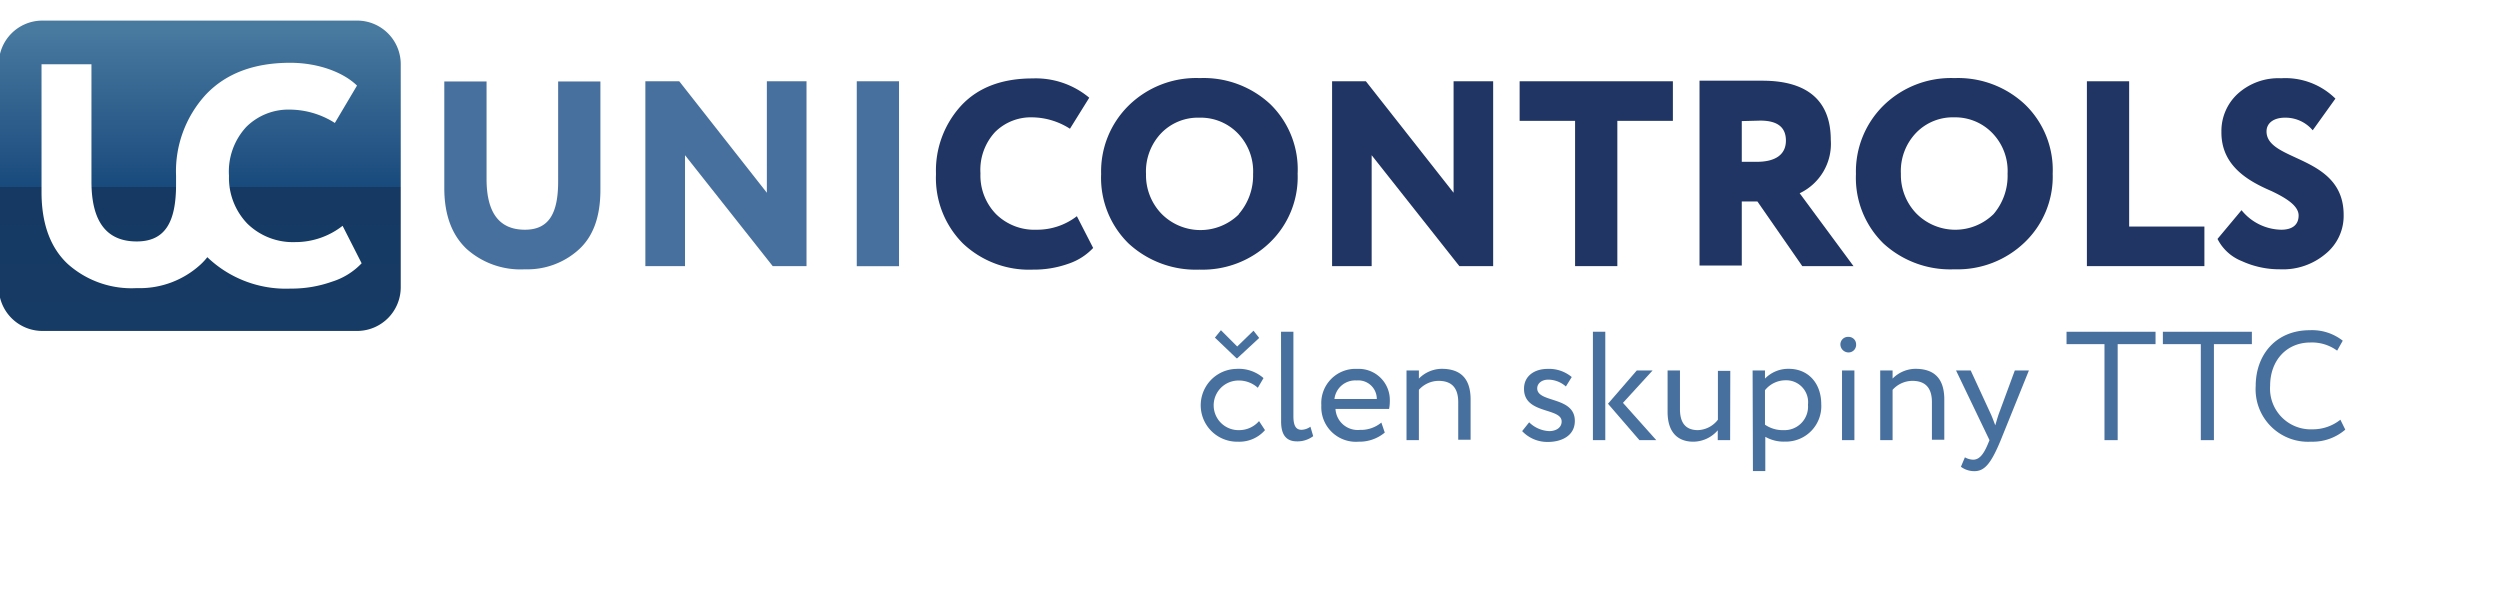
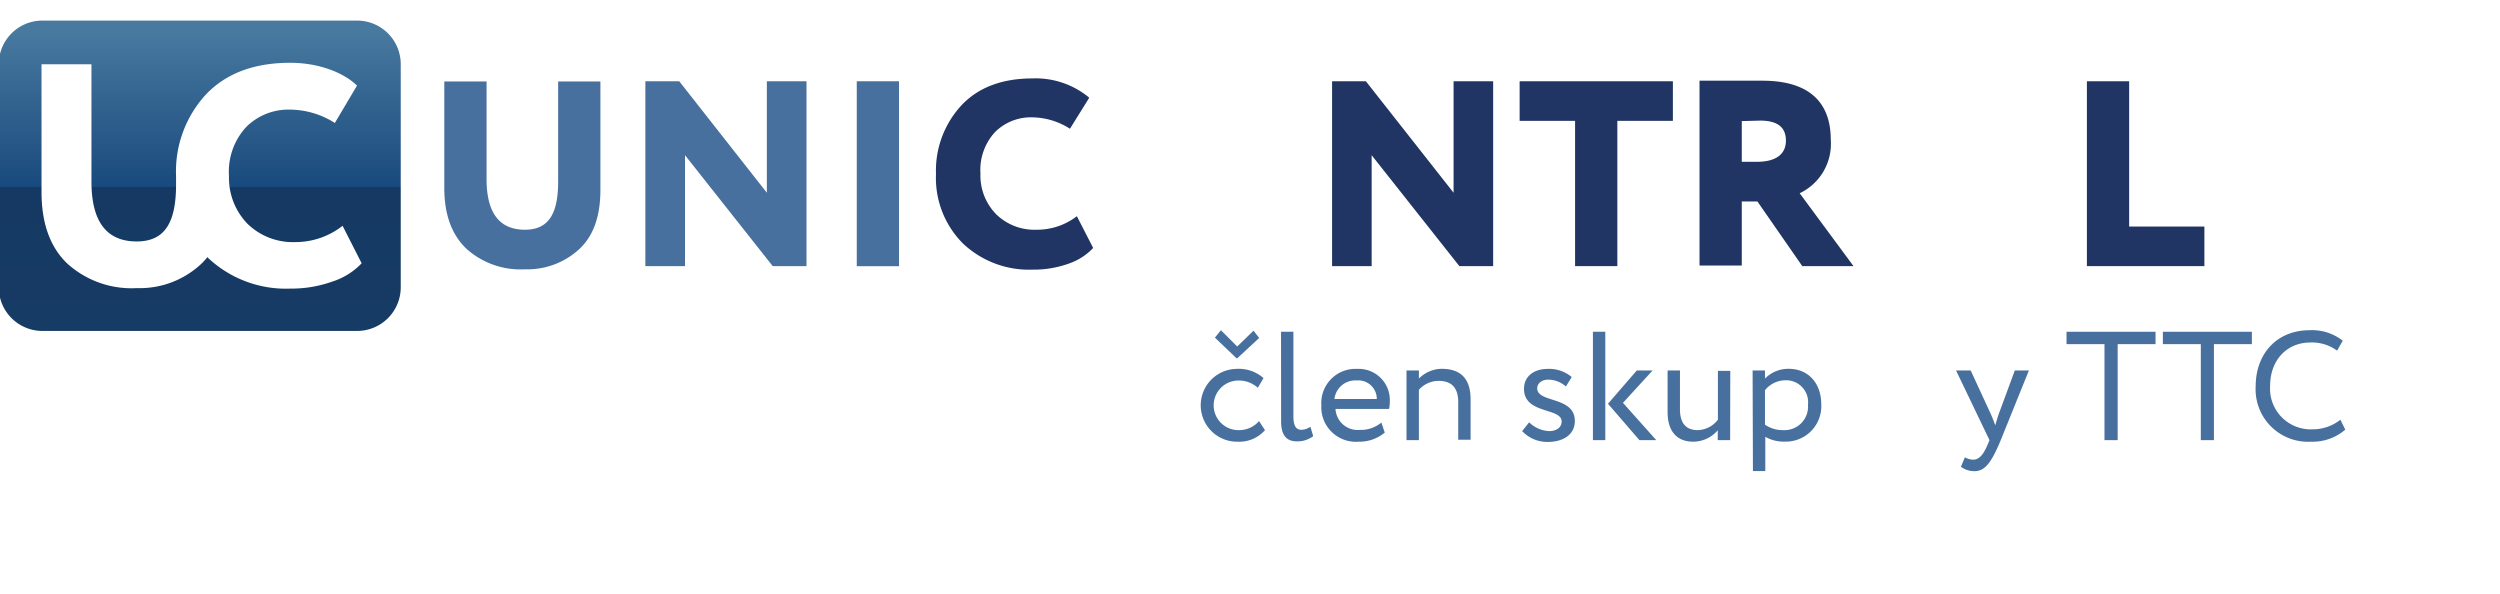
<svg xmlns="http://www.w3.org/2000/svg" id="Vrstva_1" data-name="Vrstva 1" viewBox="0 0 307 73">
  <defs>
    <style>.cls-1{fill:none;}.cls-2{fill:url(#Nepojmenovaný_přechod_2);}.cls-3{fill:#48709e;}.cls-4{fill:#203563;}</style>
    <linearGradient id="Nepojmenovaný_přechod_2" x1="458.18" y1="434.2" x2="458.83" y2="434.2" gradientTransform="translate(25302.14 -26671.34) rotate(90) scale(58.22)" gradientUnits="userSpaceOnUse">
      <stop offset="0" stop-color="#48799f" />
      <stop offset="0.07" stop-color="#41729a" />
      <stop offset="0.5" stop-color="#194a7d" />
      <stop offset="0.5" stop-color="#153962" />
      <stop offset="1" stop-color="#163b65" />
    </linearGradient>
  </defs>
  <path class="cls-1" d="M216.13,14.78l-2.27.06v5h1.88c2.37,0,3.54-.88,3.54-2.63S218.24,14.78,216.13,14.78Z" />
  <path class="cls-1" d="M147.29,14.45a6.28,6.28,0,0,0-4.71,1.92,6.81,6.81,0,0,0-1.85,5,6.82,6.82,0,0,0,1.92,4.9,6.72,6.72,0,0,0,9.47.06,7.23,7.23,0,0,0,1.72-5,6.71,6.71,0,0,0-1.88-5A6.35,6.35,0,0,0,147.29,14.45Z" />
  <path class="cls-1" d="M240,14.45a6.26,6.26,0,0,0-4.7,1.92,6.77,6.77,0,0,0-1.85,5,6.81,6.81,0,0,0,1.91,4.9,6.72,6.72,0,0,0,9.47.06,7.23,7.23,0,0,0,1.72-5,6.67,6.67,0,0,0-1.88-5A6.34,6.34,0,0,0,240,14.45Z" />
  <path class="cls-1" d="M16.79,35.4a11.06,11.06,0,0,0,7.82-2.88,7.41,7.41,0,0,0,.85-.92l.06.06a13.94,13.94,0,0,0,10.15,3.8,14.88,14.88,0,0,0,5.1-.85,8.52,8.52,0,0,0,3.64-2.26l-2.34-4.6a9.4,9.4,0,0,1-5.82,2,8,8,0,0,1-5.87-2.26,8.1,8.1,0,0,1-2.26-5.87,8.07,8.07,0,0,1,2.11-6,7.33,7.33,0,0,1,5.41-2.14,10.39,10.39,0,0,1,5.48,1.64l2.72-4.59c-1.69-1.65-4.79-2.8-8.2-2.8q-6.67,0-10.35,3.91a13.93,13.93,0,0,0-3.68,10c0,.16,0,1.06,0,1.06,0,4.59-1.31,7-4.83,7-3.72,0-5.56-2.45-5.56-7.36V7.89H5.1v15.7c0,3.84,1.07,6.75,3.18,8.78A11.74,11.74,0,0,0,16.79,35.4Z" />
  <path class="cls-2" d="M5.2,40.64H43.86a5.36,5.36,0,0,0,5.35-5.36V7.88a5.35,5.35,0,0,0-5.27-5.35H5.12A5.35,5.35,0,0,0-.15,7.88v27.4A5.36,5.36,0,0,0,5.2,40.64ZM5.1,7.89h6.13v14.4c0,4.91,1.84,7.36,5.56,7.36,3.52,0,4.83-2.42,4.83-7,0,0,0-.9,0-1.06a13.93,13.93,0,0,1,3.68-10Q29,7.71,35.64,7.71c3.41,0,6.51,1.15,8.2,2.8L41.12,15.1a10.39,10.39,0,0,0-5.48-1.64,7.33,7.33,0,0,0-5.41,2.14,8.07,8.07,0,0,0-2.11,6,8.1,8.1,0,0,0,2.26,5.87,8,8,0,0,0,5.87,2.26,9.4,9.4,0,0,0,5.82-2l2.34,4.6a8.52,8.52,0,0,1-3.64,2.26,14.88,14.88,0,0,1-5.1.85,13.94,13.94,0,0,1-10.15-3.8l-.06-.06a7.41,7.41,0,0,1-.85.92,11.06,11.06,0,0,1-7.82,2.88,11.74,11.74,0,0,1-8.51-3c-2.11-2-3.18-4.94-3.18-8.78Z" />
  <path class="cls-3" d="M64.46,33.07a9.39,9.39,0,0,0,6.62-2.43c1.78-1.62,2.65-4.05,2.65-7.33V10H68.54V22.27c0,3.89-1.1,5.94-4.08,5.94-3.15,0-4.71-2.08-4.71-6.23V10H54.56v13.1c0,3.25.91,5.71,2.7,7.43A9.91,9.91,0,0,0,64.46,33.07Z" />
  <polygon class="cls-3" points="83.41 9.98 79.25 9.98 79.25 32.68 84.12 32.68 84.12 19.06 94.89 32.68 99.04 32.68 99.04 9.98 94.17 9.98 94.17 23.67 83.41 9.98" />
  <rect class="cls-3" x="105.21" y="9.98" width="5.19" height="22.71" />
  <path class="cls-4" d="M134.24,30.45l-2-3.9a8,8,0,0,1-4.93,1.66,6.71,6.71,0,0,1-5-1.92,6.79,6.79,0,0,1-1.91-5,6.84,6.84,0,0,1,1.78-5.06,6.22,6.22,0,0,1,4.57-1.82,8.75,8.75,0,0,1,4.64,1.4L133.76,12a10.26,10.26,0,0,0-6.95-2.37q-5.64,0-8.75,3.31a11.79,11.79,0,0,0-3.12,8.43,11.38,11.38,0,0,0,3.31,8.53,11.82,11.82,0,0,0,8.6,3.21,12.58,12.58,0,0,0,4.31-.71A7.4,7.4,0,0,0,134.24,30.45Z" />
-   <path class="cls-4" d="M159.35,21.33A11.18,11.18,0,0,0,156,12.8a12,12,0,0,0-8.66-3.21A11.83,11.83,0,0,0,138.56,13a11.34,11.34,0,0,0-3.34,8.37,11.27,11.27,0,0,0,3.37,8.53,12.16,12.16,0,0,0,8.7,3.21,11.88,11.88,0,0,0,8.63-3.31A11.16,11.16,0,0,0,159.35,21.33Zm-7.23,5a6.72,6.72,0,0,1-9.47-.06,6.82,6.82,0,0,1-1.92-4.9,6.81,6.81,0,0,1,1.85-5,6.28,6.28,0,0,1,4.71-1.92A6.35,6.35,0,0,1,152,16.37a6.71,6.71,0,0,1,1.88,5A7.23,7.23,0,0,1,152.12,26.29Z" />
  <polygon class="cls-4" points="183.36 32.68 183.36 9.98 178.5 9.98 178.5 23.67 167.73 9.98 163.58 9.98 163.58 32.68 168.44 32.68 168.44 19.06 179.21 32.68 183.36 32.68" />
  <polygon class="cls-4" points="205.43 9.98 186.61 9.98 186.61 14.84 193.42 14.84 193.42 32.68 198.61 32.68 198.61 14.84 205.43 14.84 205.43 9.98" />
  <path class="cls-4" d="M221,23.73a6.71,6.71,0,0,0,3.82-6.55c0-4.51-2.53-7.27-8.4-7.27-.16,0-1.39,0-3.63,0s-3.6,0-4.09,0v22.7h5.19V24.74h1.92l5.51,7.94h6.29Zm-5.23-3.86h-1.88v-5l2.27-.06c2.11,0,3.15.81,3.15,2.46S218.11,19.87,215.74,19.87Z" />
-   <path class="cls-4" d="M248.64,12.8A12,12,0,0,0,240,9.59,11.83,11.83,0,0,0,231.25,13a11.38,11.38,0,0,0-3.34,8.37,11.27,11.27,0,0,0,3.38,8.53A12.13,12.13,0,0,0,240,33.07a11.88,11.88,0,0,0,8.63-3.31,11.16,11.16,0,0,0,3.44-8.43A11.18,11.18,0,0,0,248.64,12.8Zm-3.83,13.49a6.72,6.72,0,0,1-9.47-.06,6.81,6.81,0,0,1-1.91-4.9,6.77,6.77,0,0,1,1.85-5,6.26,6.26,0,0,1,4.7-1.92,6.34,6.34,0,0,1,4.67,1.92,6.67,6.67,0,0,1,1.88,5A7.23,7.23,0,0,1,244.81,26.29Z" />
  <polygon class="cls-4" points="270.7 27.82 261.46 27.82 261.46 9.98 256.27 9.98 256.27 32.68 270.7 32.68 270.7 27.82" />
-   <path class="cls-4" d="M285.56,31.19a6,6,0,0,0,2.24-4.8c0-7.4-9.47-6.49-9.47-10.25,0-1,.84-1.69,2.27-1.69A4.37,4.37,0,0,1,284,16l2.79-3.89a8.75,8.75,0,0,0-6.68-2.5,7.44,7.44,0,0,0-5.32,1.91,6.2,6.2,0,0,0-2,4.64c-.06,4.28,3.44,6.13,6.14,7.3,1.84.87,3.34,1.82,3.34,3s-.81,1.75-2.14,1.75a6.41,6.41,0,0,1-4.87-2.4l-2.95,3.53a5.69,5.69,0,0,0,3,2.73,11.08,11.08,0,0,0,4.67,1A8.11,8.11,0,0,0,285.56,31.19Z" />
  <path class="cls-3" d="M155.34,52.82a4.16,4.16,0,0,1-3.3,1.42,4.47,4.47,0,0,1-.24-8.94,4.6,4.6,0,0,1,3.36,1.13l-.7,1.19a3.46,3.46,0,0,0-2.45-.89,3,3,0,0,0,.15,6.09,3.23,3.23,0,0,0,2.45-1.11Zm-6.15-11.36.74-.91,2,2,2-1.94.7.89L151.93,44h-.08Z" />
  <path class="cls-3" d="M157.31,40.74h1.52V51.09c0,1.16.29,1.69,1,1.69a2,2,0,0,0,1.09-.38l.34,1.16a3.2,3.2,0,0,1-2,.64c-1.29,0-1.94-.78-1.94-2.43Z" />
  <path class="cls-3" d="M170.05,53.12a4.85,4.85,0,0,1-3.21,1.12,4.25,4.25,0,0,1-4.58-4.47,4.2,4.2,0,0,1,4.41-4.47,3.82,3.82,0,0,1,4,3.92,4.85,4.85,0,0,1-.09,1H164a2.73,2.73,0,0,0,3,2.57,3.92,3.92,0,0,0,2.63-.9ZM163.87,49h5.2a2.27,2.27,0,0,0-2.48-2.28A2.57,2.57,0,0,0,163.87,49" />
  <path class="cls-3" d="M172.72,45.49h1.52v1a4,4,0,0,1,2.79-1.2c2.23,0,3.56,1.09,3.56,3.77v4.94h-1.52V49.39c0-1.78-.82-2.62-2.42-2.62a3.27,3.27,0,0,0-2.41,1.1v6.18h-1.52Z" />
  <path class="cls-3" d="M187.15,47.72c0-1.5,1.22-2.42,2.91-2.42a4.34,4.34,0,0,1,2.95,1l-.72,1.16a3.3,3.3,0,0,0-2.15-.84c-.86,0-1.37.5-1.37,1.07,0,1.81,4.62.95,4.62,4,0,1.8-1.6,2.58-3.31,2.58a4.24,4.24,0,0,1-3.16-1.33l.86-1.08a3.74,3.74,0,0,0,2.47,1.08c.8,0,1.52-.4,1.52-1.18,0-1.73-4.62-.87-4.62-4" />
  <path class="cls-3" d="M195.61,40.74h1.52V54.05h-1.52Zm3.69,8.73,4.09,4.58h-2.07l-3.86-4.47L201,45.49h1.94Z" />
  <path class="cls-3" d="M212.46,54.05h-1.52V52.84a4,4,0,0,1-3,1.4c-1.9,0-3.16-1.14-3.16-3.65v-5.1h1.52v4.76c0,1.62.65,2.57,2.21,2.57a3.24,3.24,0,0,0,2.45-1.28v-6h1.52Z" />
  <path class="cls-3" d="M215.22,45.49h1.52v1a4,4,0,0,1,2.91-1.2c2.44,0,4,1.81,4,4.34a4.35,4.35,0,0,1-4.45,4.6,4.55,4.55,0,0,1-2.42-.59v4.21h-1.52Zm1.52,2.42v4.24a3.83,3.83,0,0,0,2.28.67,2.89,2.89,0,0,0,3-3.12,2.69,2.69,0,0,0-2.78-3,3.24,3.24,0,0,0-2.47,1.18" />
-   <path class="cls-3" d="M227,41.37a.91.91,0,0,1,.93.91.93.93,0,0,1-.93,1,1,1,0,0,1-1-1,.93.93,0,0,1,1-.91m-.8,4.12h1.52v8.56h-1.52Z" />
-   <path class="cls-3" d="M230.89,45.49h1.52v1a4,4,0,0,1,2.8-1.2c2.22,0,3.55,1.09,3.55,3.77v4.94h-1.52V49.39c0-1.78-.82-2.62-2.41-2.62a3.29,3.29,0,0,0-2.42,1.1v6.18h-1.52Z" />
  <path class="cls-3" d="M245.69,54.05c-1.26,3.06-2.06,3.81-3.27,3.81a2.78,2.78,0,0,1-1.62-.54l.49-1.16a2.24,2.24,0,0,0,1,.29c.73,0,1.26-.57,1.83-1.94l.19-.46-4.11-8.56H242l2.51,5.44c.19.44.34.86.51,1.3.12-.42.25-.86.4-1.32l2-5.42h1.73Z" />
  <polygon class="cls-3" points="253.77 40.74 264.7 40.74 264.7 42.26 260.05 42.26 260.05 54.05 258.43 54.05 258.43 42.26 253.77 42.26 253.77 40.74" />
  <polygon class="cls-3" points="265.6 40.74 276.53 40.74 276.53 42.26 271.87 42.26 271.87 54.05 270.26 54.05 270.26 42.26 265.6 42.26 265.6 40.74" />
  <path class="cls-3" d="M288,52.76a6.13,6.13,0,0,1-4.2,1.48A6.44,6.44,0,0,1,277,47.4c0-3.83,2.48-6.85,6.64-6.85a6.08,6.08,0,0,1,4.05,1.29L287,43.06a5.22,5.22,0,0,0-3.29-1c-2.89,0-4.94,2.17-4.94,5.33A5,5,0,0,0,284,52.72a5.43,5.43,0,0,0,3.4-1.18Z" />
</svg>